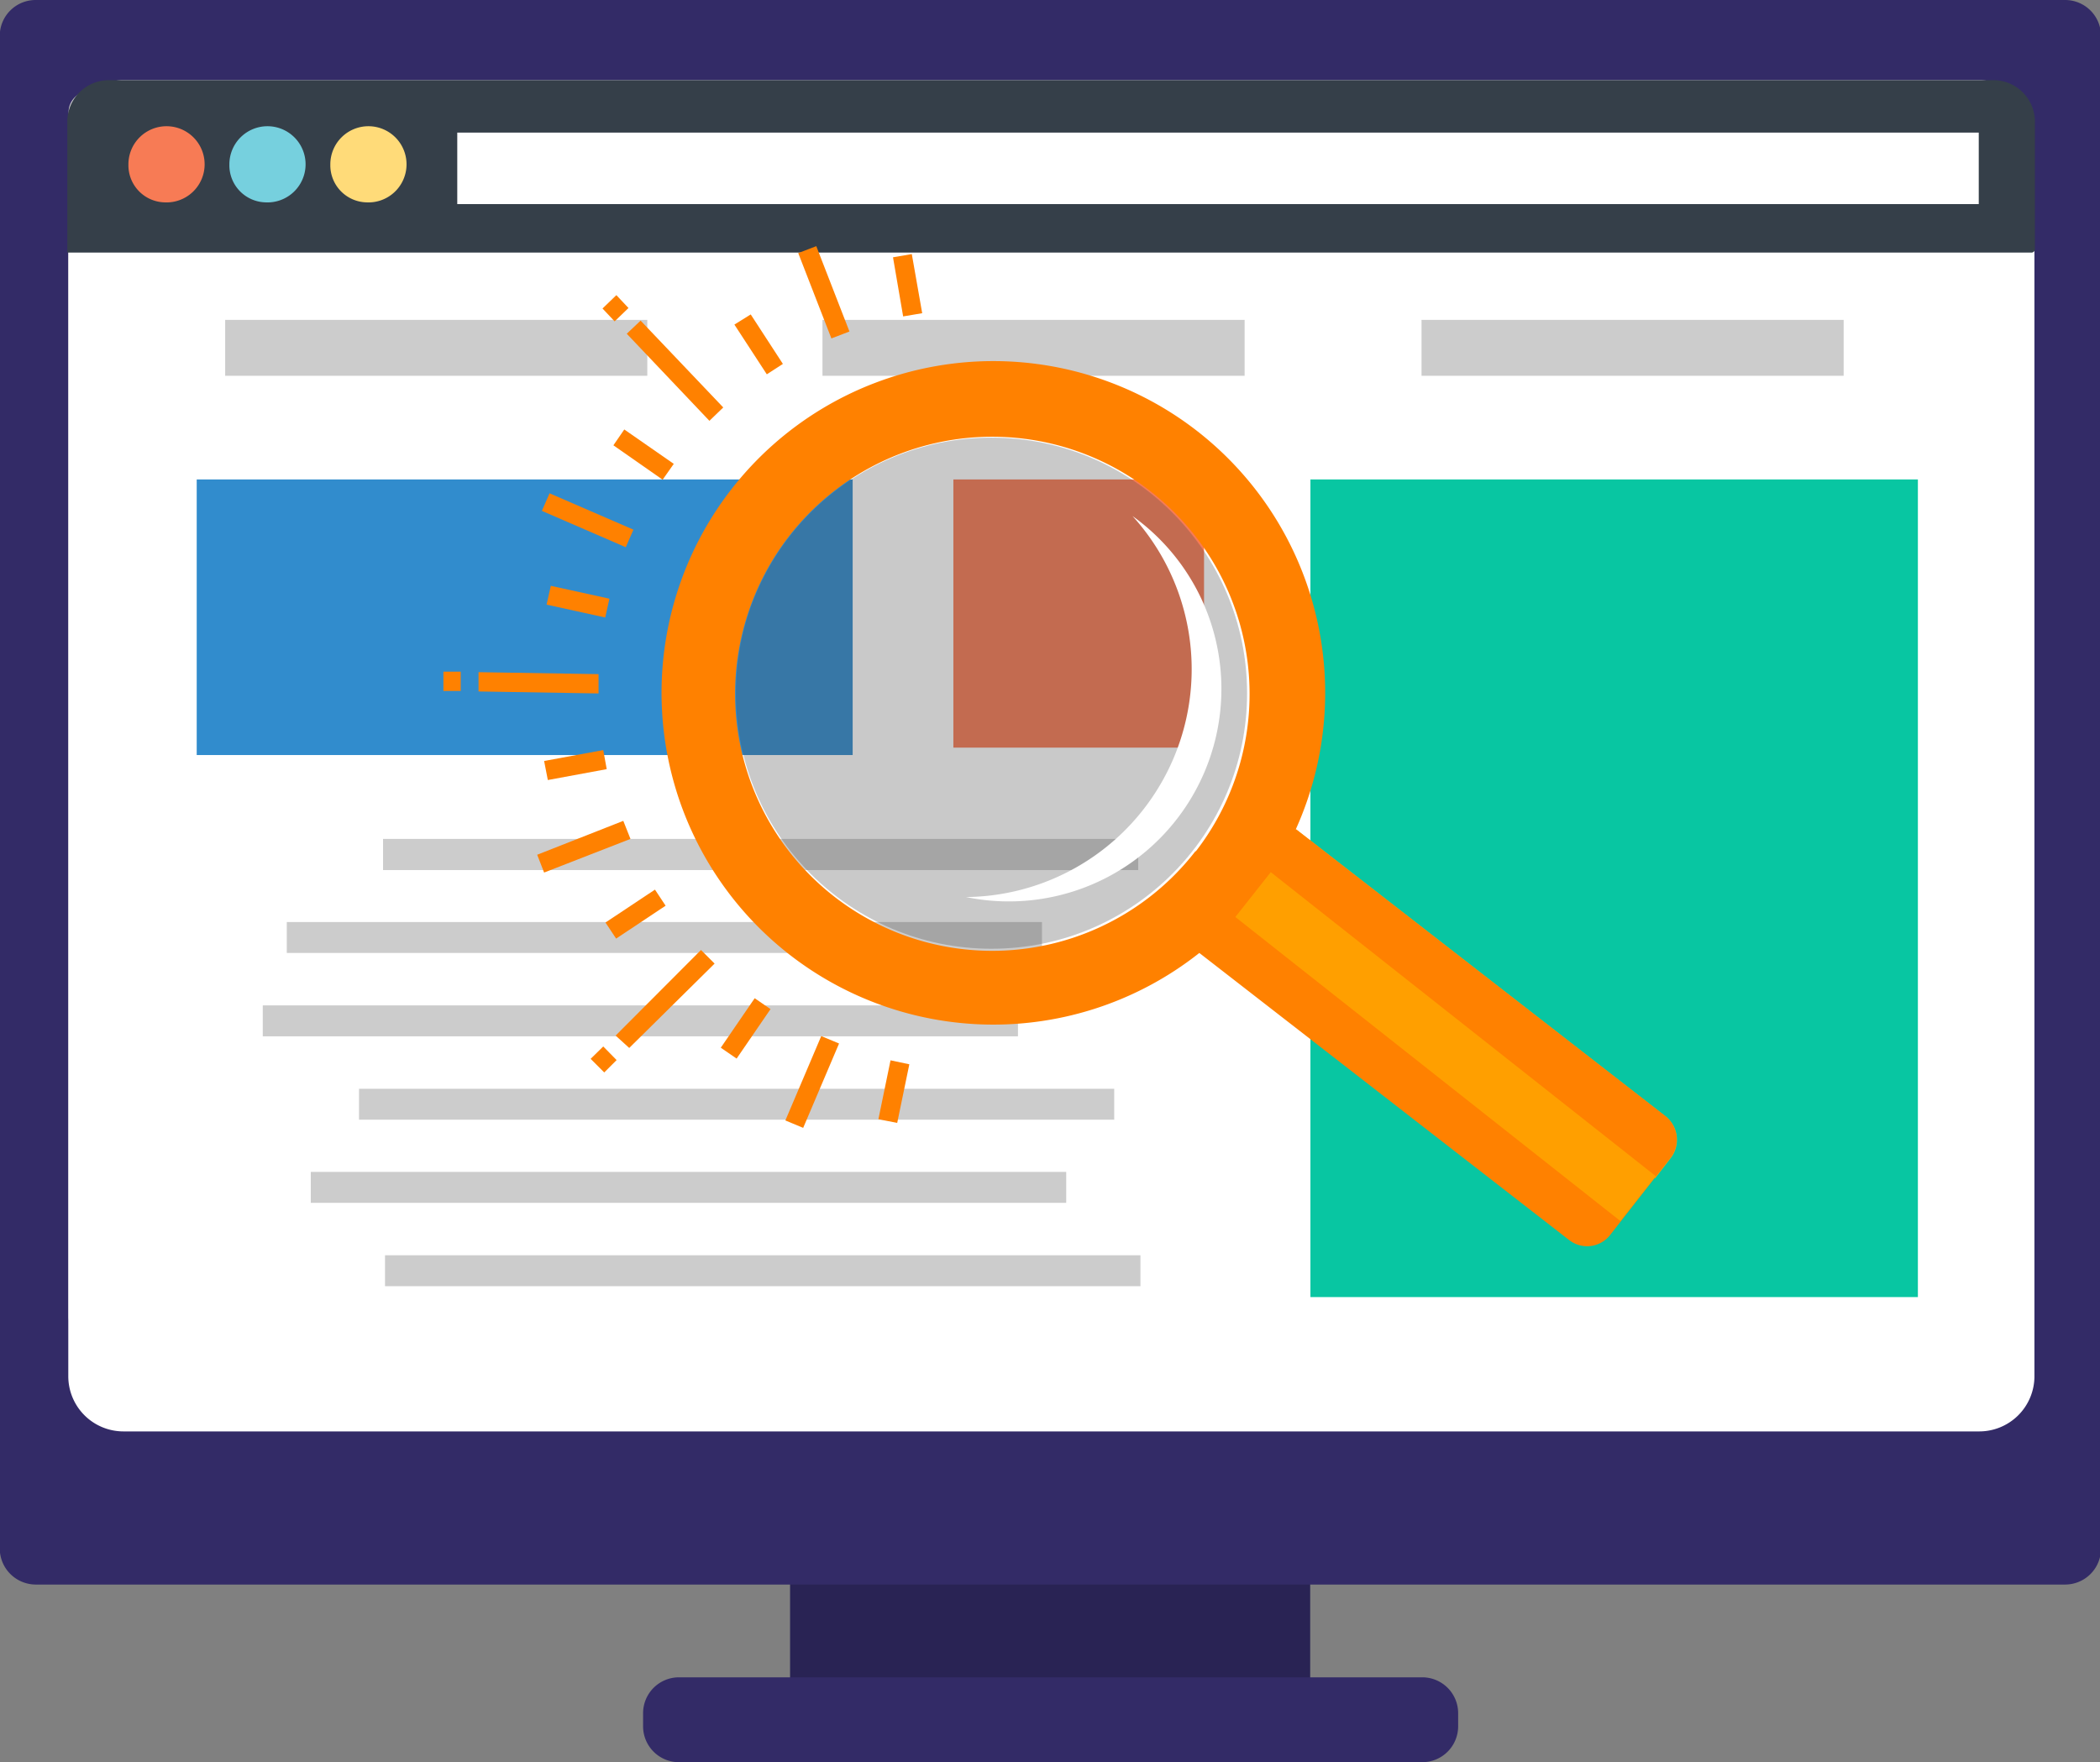
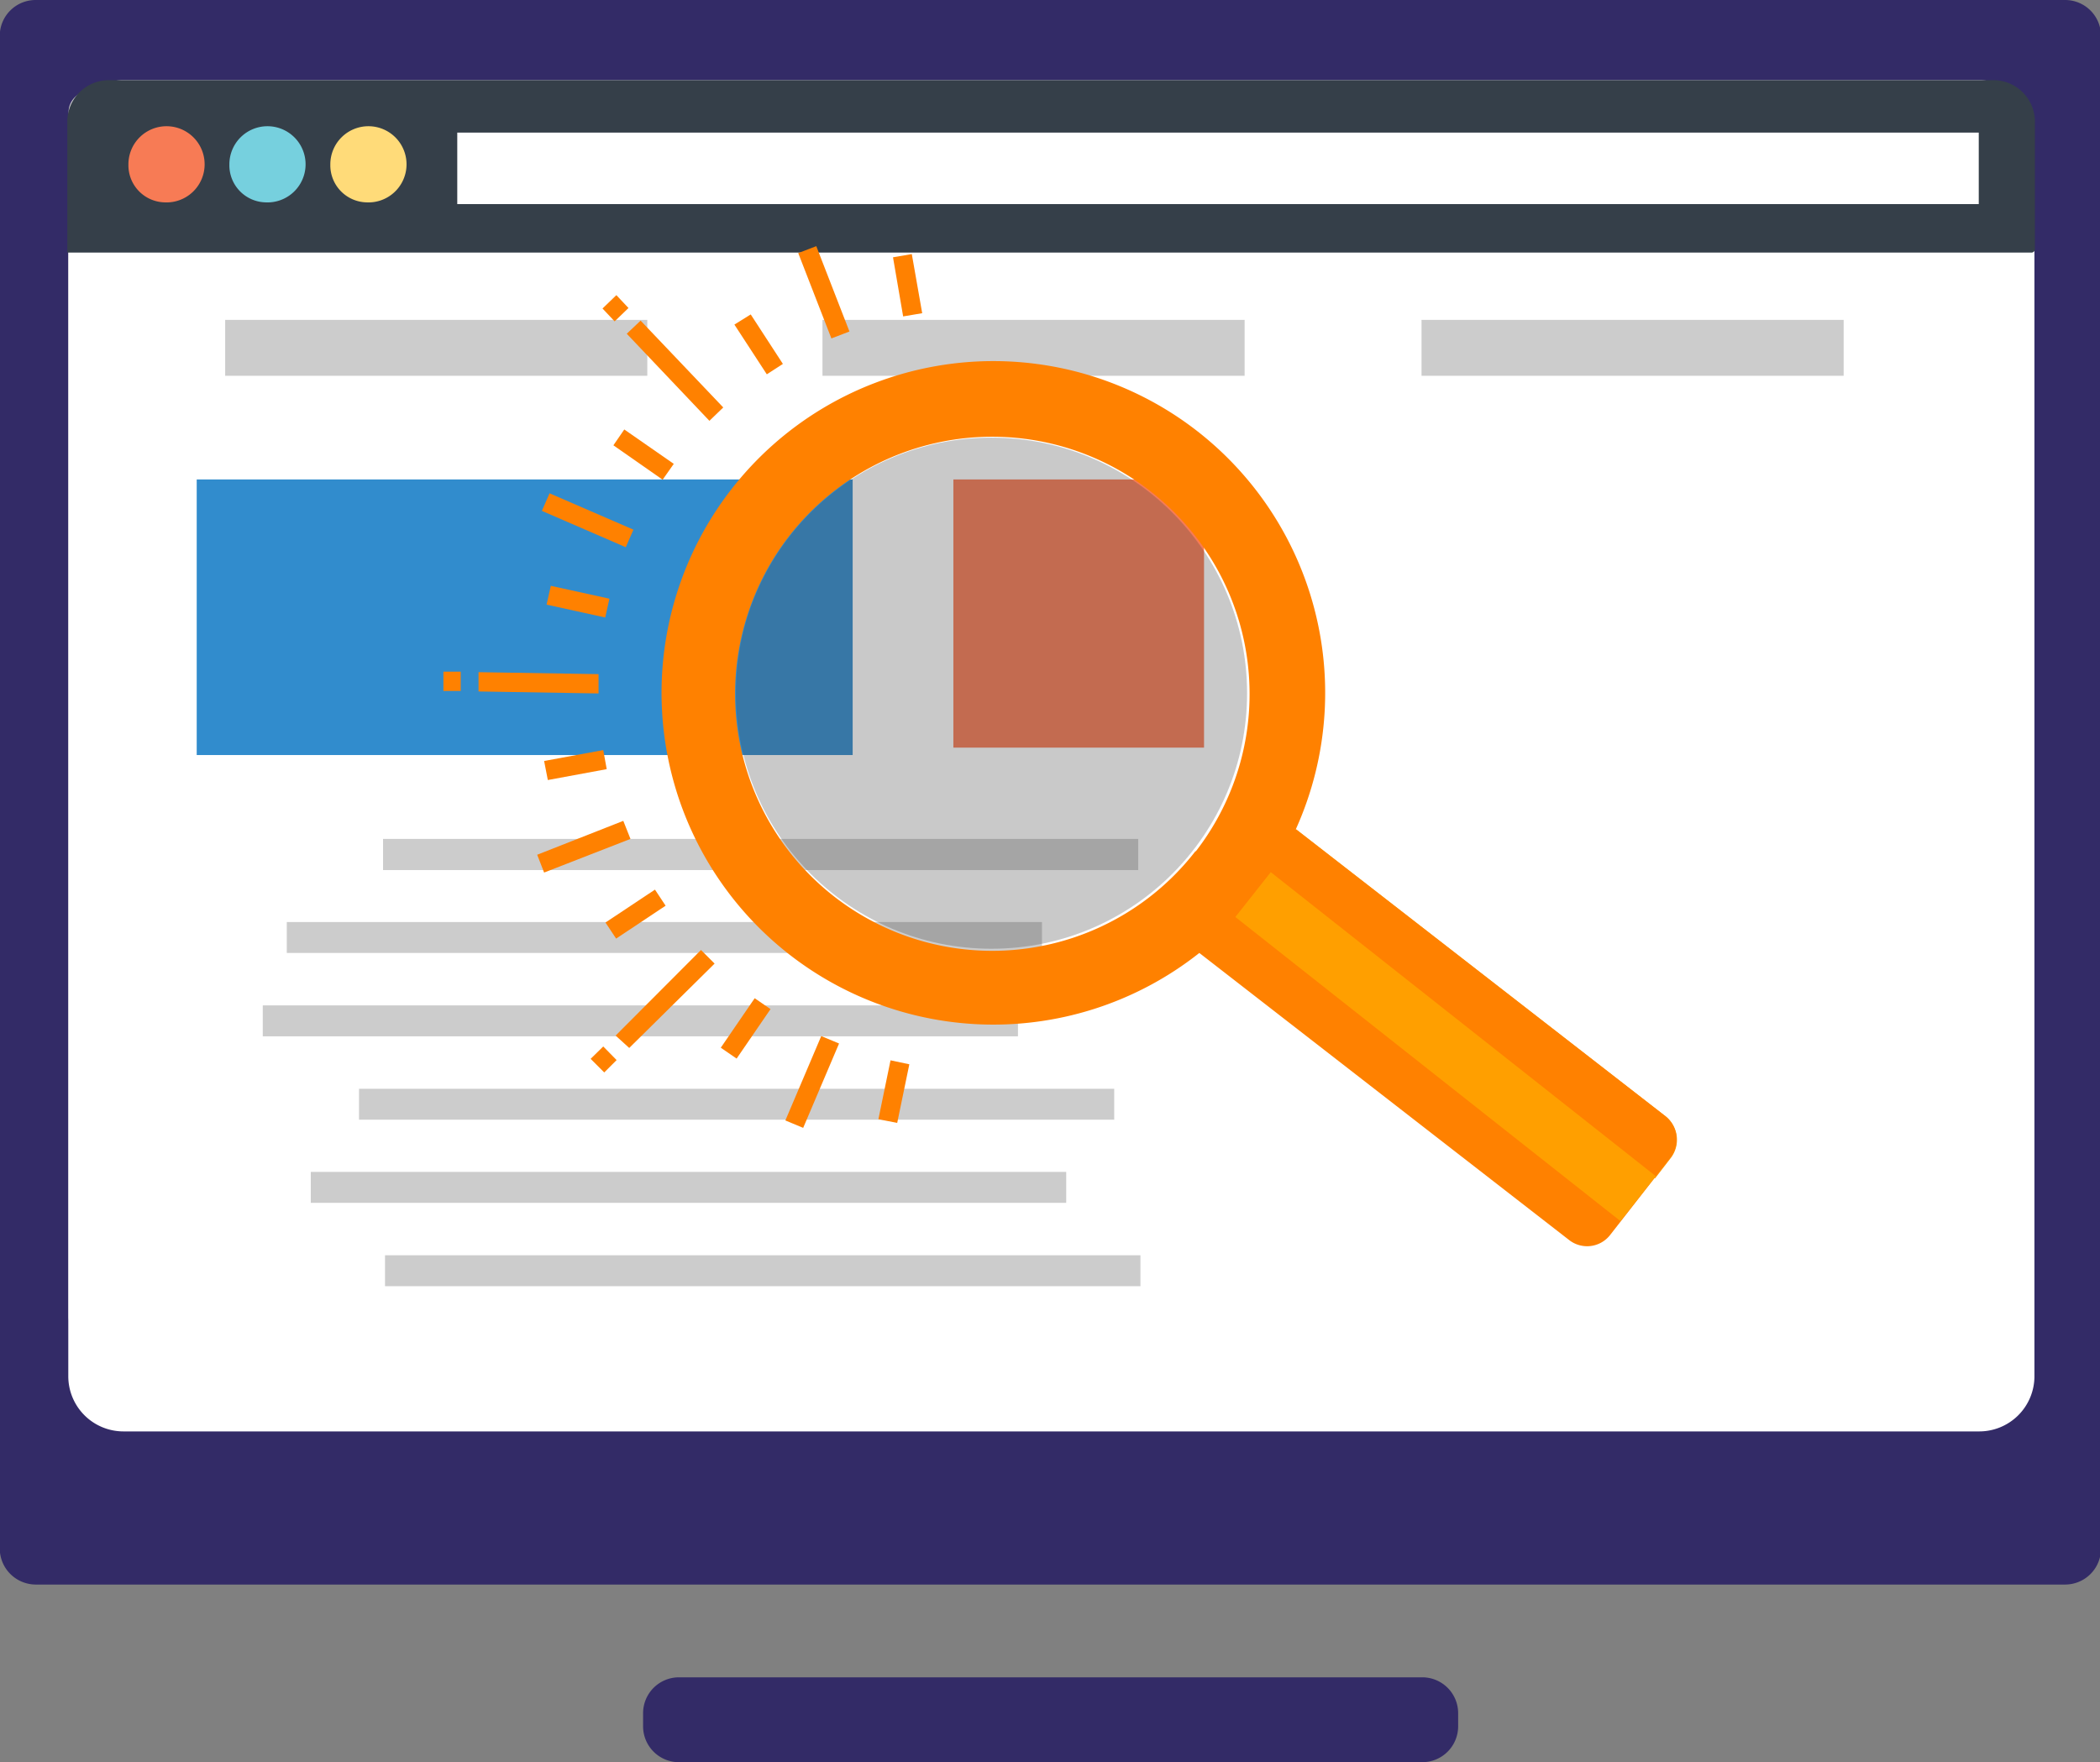
<svg xmlns="http://www.w3.org/2000/svg" id="Слой_1" data-name="Слой 1" viewBox="0 0 84.87 71.23">
  <rect x="0" y="0" width="84.87" height="71.23" fill="#808080" stroke="none" />
  <title>лупа</title>
  <g id="Web_Research" data-name="Web Research">
    <g>
-       <rect x="31.93" y="62.67" width="21.02" height="6.48" style="fill: #292354" />
      <path d="M27.47,38.14h82a1.45,1.45,0,0,1,1.45,1.45v61.14a1.45,1.45,0,0,1-1.45,1.46h-82A1.46,1.46,0,0,1,26,100.73V39.59a1.45,1.45,0,0,1,1.46-1.45Z" transform="translate(-26.01 -38.14)" style="fill: #332b67;fill-rule: evenodd" />
      <path d="M29.64,41.82h77.62a.86.86,0,0,1,.86.85v48.7a.87.87,0,0,1-.86.86H29.64a.87.87,0,0,1-.86-.86V42.67a.86.86,0,0,1,.86-.85Z" transform="translate(-26.01 -38.14)" style="fill: #ccc;fill-rule: evenodd" />
      <path d="M53.4,105.94H83.49a1.45,1.45,0,0,1,1.45,1.44v.55a1.45,1.45,0,0,1-1.45,1.44H53.4A1.45,1.45,0,0,1,52,107.93v-.55a1.45,1.45,0,0,1,1.44-1.44Z" transform="translate(-26.01 -38.14)" style="fill: #332b67;fill-rule: evenodd" />
    </g>
    <g>
      <path d="M31,41.38H106a2.23,2.23,0,0,1,2.23,2.23V93.8A2.23,2.23,0,0,1,106,96H31a2.23,2.23,0,0,1-2.23-2.22V43.61A2.23,2.23,0,0,1,31,41.38Z" transform="translate(-26.01 -38.14)" style="fill: #fff;fill-rule: evenodd" />
      <path d="M30.41,41.38h76.16a1.68,1.68,0,0,1,1.68,1.67v5.16a.14.14,0,0,1-.14.14H28.73v-5.3a1.68,1.68,0,0,1,1.68-1.67Z" transform="translate(-26.01 -38.14)" style="fill: #353f49;fill-rule: evenodd" />
      <path d="M32.66,46.32a1.54,1.54,0,1,0-1.46-1.53,1.5,1.5,0,0,0,1.46,1.53Z" transform="translate(-26.01 -38.14)" style="fill: #f77b55;fill-rule: evenodd" />
      <path d="M36.74,46.32a1.54,1.54,0,1,0-1.46-1.53,1.5,1.5,0,0,0,1.46,1.53Z" transform="translate(-26.01 -38.14)" style="fill: #76d0de;fill-rule: evenodd" />
      <path d="M40.82,46.32a1.54,1.54,0,1,0-1.46-1.53,1.5,1.5,0,0,0,1.46,1.53Z" transform="translate(-26.01 -38.14)" style="fill: #ffdb79;fill-rule: evenodd" />
      <rect x="18.48" y="5.36" width="61.49" height="2.89" style="fill: #fff" />
      <rect x="9.1" y="12.93" width="17.06" height="2.26" style="fill: #ccc" />
      <rect x="33.24" y="12.93" width="17.06" height="2.26" style="fill: #ccc" />
      <rect x="57.45" y="12.93" width="17.06" height="2.26" style="fill: #ccc" />
      <rect x="15.48" y="33.91" width="30.52" height="1.26" style="fill: #ccc" />
      <rect x="11.59" y="37.27" width="30.52" height="1.25" style="fill: #ccc" />
-       <rect x="52.96" y="19.38" width="24.55" height="33.05" style="fill: #08c6a2" />
      <rect x="10.62" y="40.64" width="30.52" height="1.25" style="fill: #ccc" />
      <rect x="14.51" y="44.01" width="30.52" height="1.25" style="fill: #ccc" />
      <rect x="7.95" y="19.38" width="26.51" height="11.14" style="fill: #318ccd" />
      <rect x="38.53" y="19.38" width="10.13" height="10.84" style="fill: #f77b55" />
      <rect x="12.56" y="47.37" width="30.53" height="1.25" style="fill: #ccc" />
      <rect x="15.56" y="50.74" width="30.53" height="1.25" style="fill: #ccc" />
    </g>
  </g>
  <g>
    <path d="M78.39,71.66l14.93,11.6a1.21,1.21,0,0,1,.22,1.68l-.64.83L77,73.43Z" transform="translate(-26.01 -38.14)" style="fill: #ff9e00;fill-rule: evenodd" />
    <path d="M93.32,83.26,78.38,71.66a13.41,13.41,0,1,0-3.9,5l14.94,11.6a1.18,1.18,0,0,0,1.67-.21l2.45-3.14A1.21,1.21,0,0,0,93.32,83.26Zm-19-10.71A10.39,10.39,0,1,1,72.51,58,10.39,10.39,0,0,1,74.34,72.55Z" transform="translate(-26.01 -38.14)" style="fill: #ff8100;fill-rule: evenodd" />
    <circle cx="40.07" cy="28.02" r="10.33" style="fill: #474747;opacity: 0.29" />
-     <path d="M71.78,59a8.59,8.59,0,0,1-6.73,15.4A9.21,9.21,0,0,0,71.78,59Z" transform="translate(-26.01 -38.14)" style="fill: #fff;fill-rule: evenodd" />
    <path d="M50.2,66.17v-.78l-4.85-.08v.78Zm9,13.85.72.3-1.45,3.41-.72-.3Zm-8-8.7.29.73L48,73.41l-.28-.72ZM62,81l.76.16-.49,2.37-.76-.15Zm-5.49-2.51.64.44-1.37,2-.64-.44ZM52.48,74.1l.43.65-2,1.33-.43-.65Zm-2.09-5.64.14.77-2.38.44L48,68.9Zm-.51,12.48.55.55.5-.5-.54-.55Zm4.46-4.4.55.55L51.44,80.5,50.89,80Zm5.27-24.72.73-.28L59,48.09l-.73.28ZM51.3,60.26l.31-.71-3.39-1.47-.31.71Zm11.21-9.33.77-.13-.42-2.39-.76.13ZM57,53.27l.65-.42-1.3-2-.66.41Zm-4.21,4.26.45-.64-2-1.39-.44.64ZM50.47,63.1l.17-.76-2.37-.52-.17.76Zm-.11-12.49.56-.54.49.52-.56.54ZM43.93,66.07l0-.78h.7v.78ZM54.68,55.15l.56-.54L51.9,51.1l-.56.53Z" transform="translate(-26.01 -38.14)" style="fill: #ff8100;fill-rule: evenodd" />
  </g>
  <rect x="83.28" y="70.53" width="2.31" height="19.83" transform="translate(-57.04 58.71) rotate(-51.7)" style="fill: #ff9f00" />
</svg>